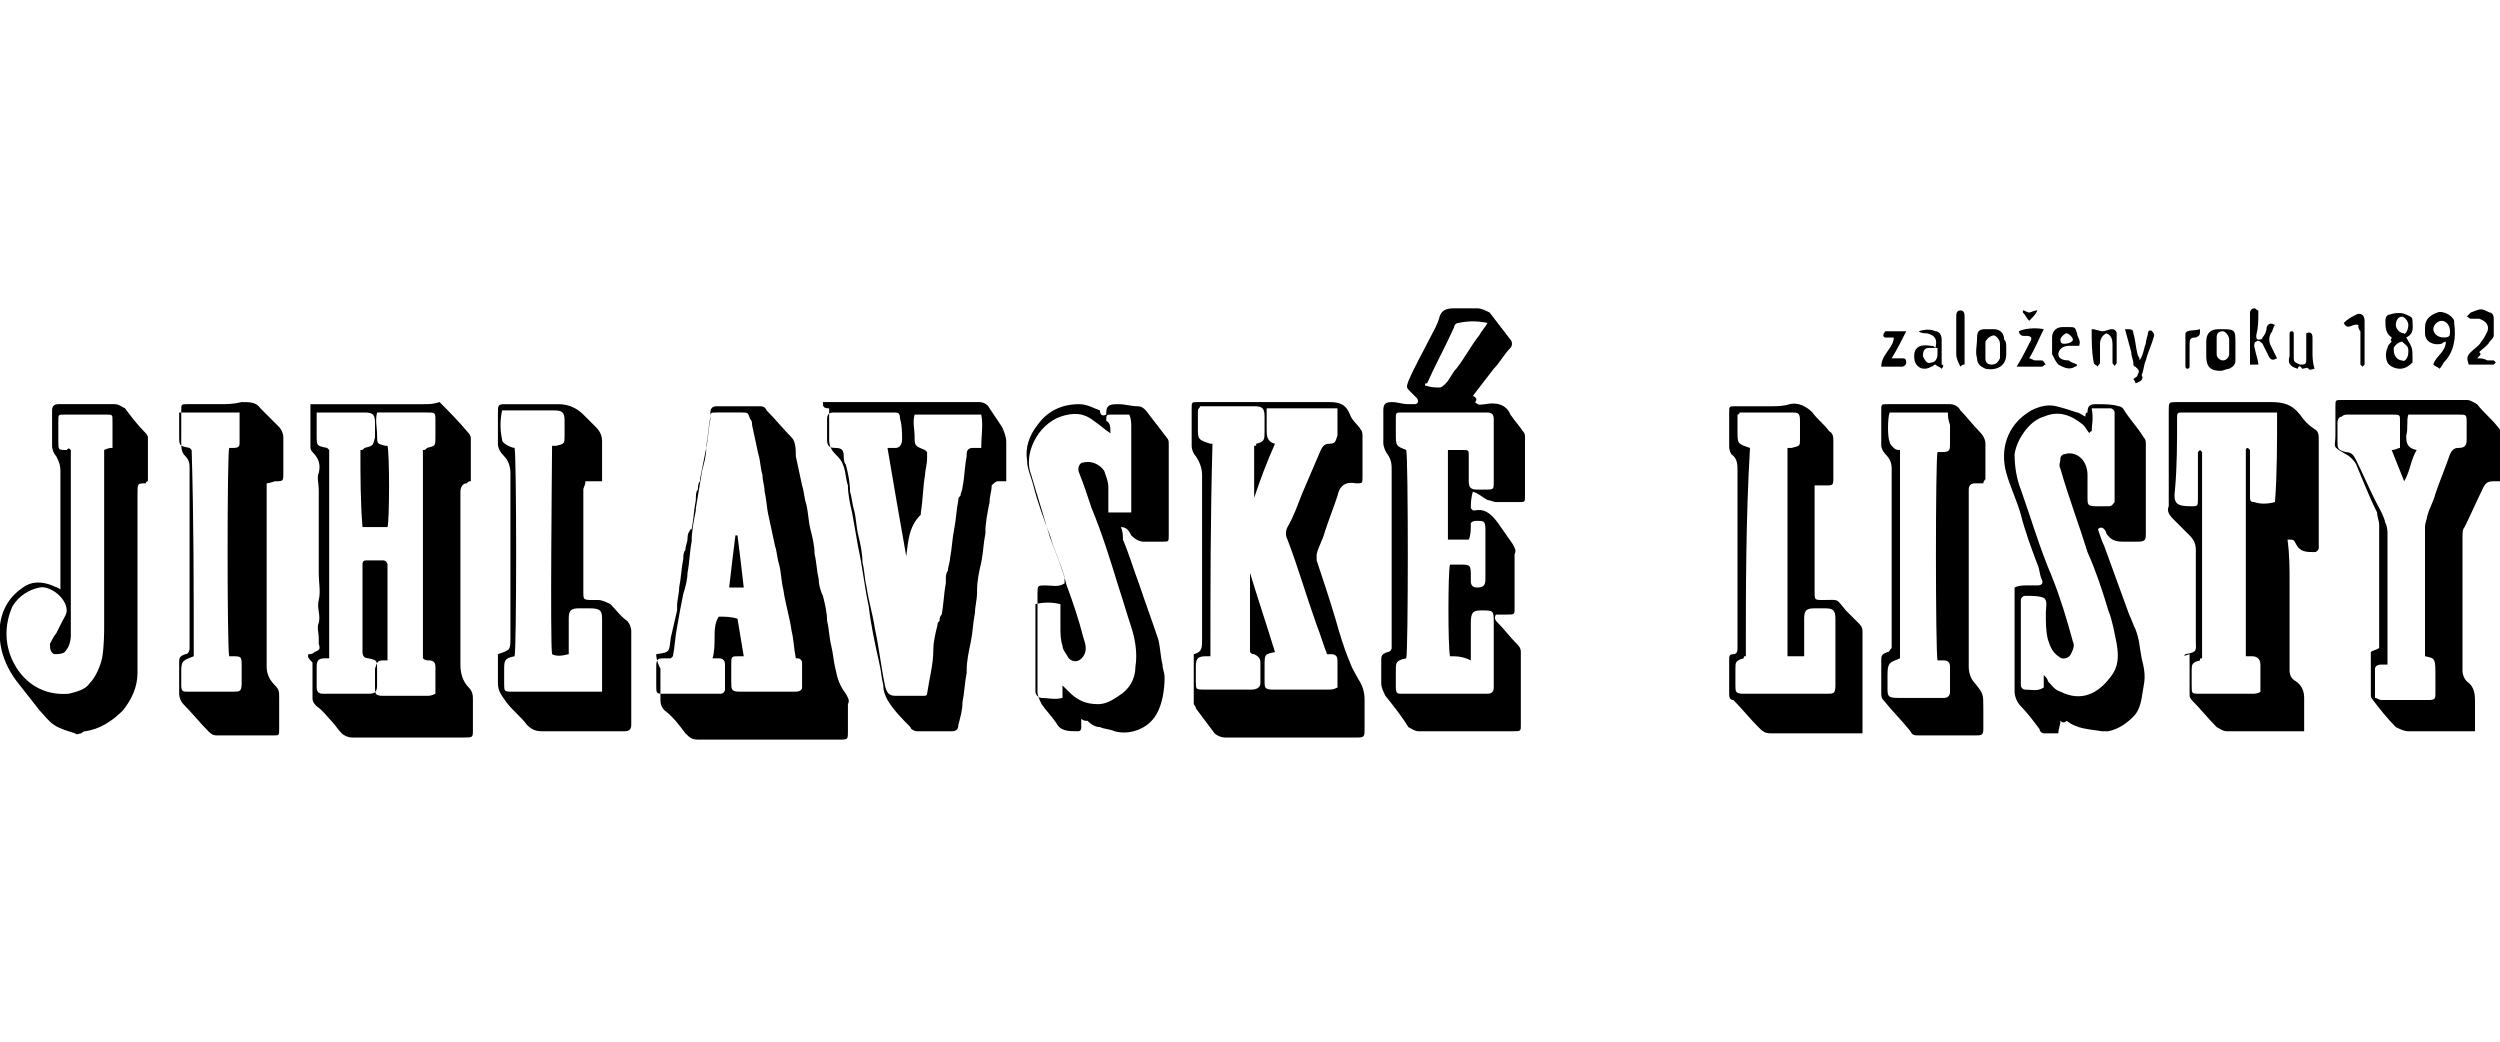
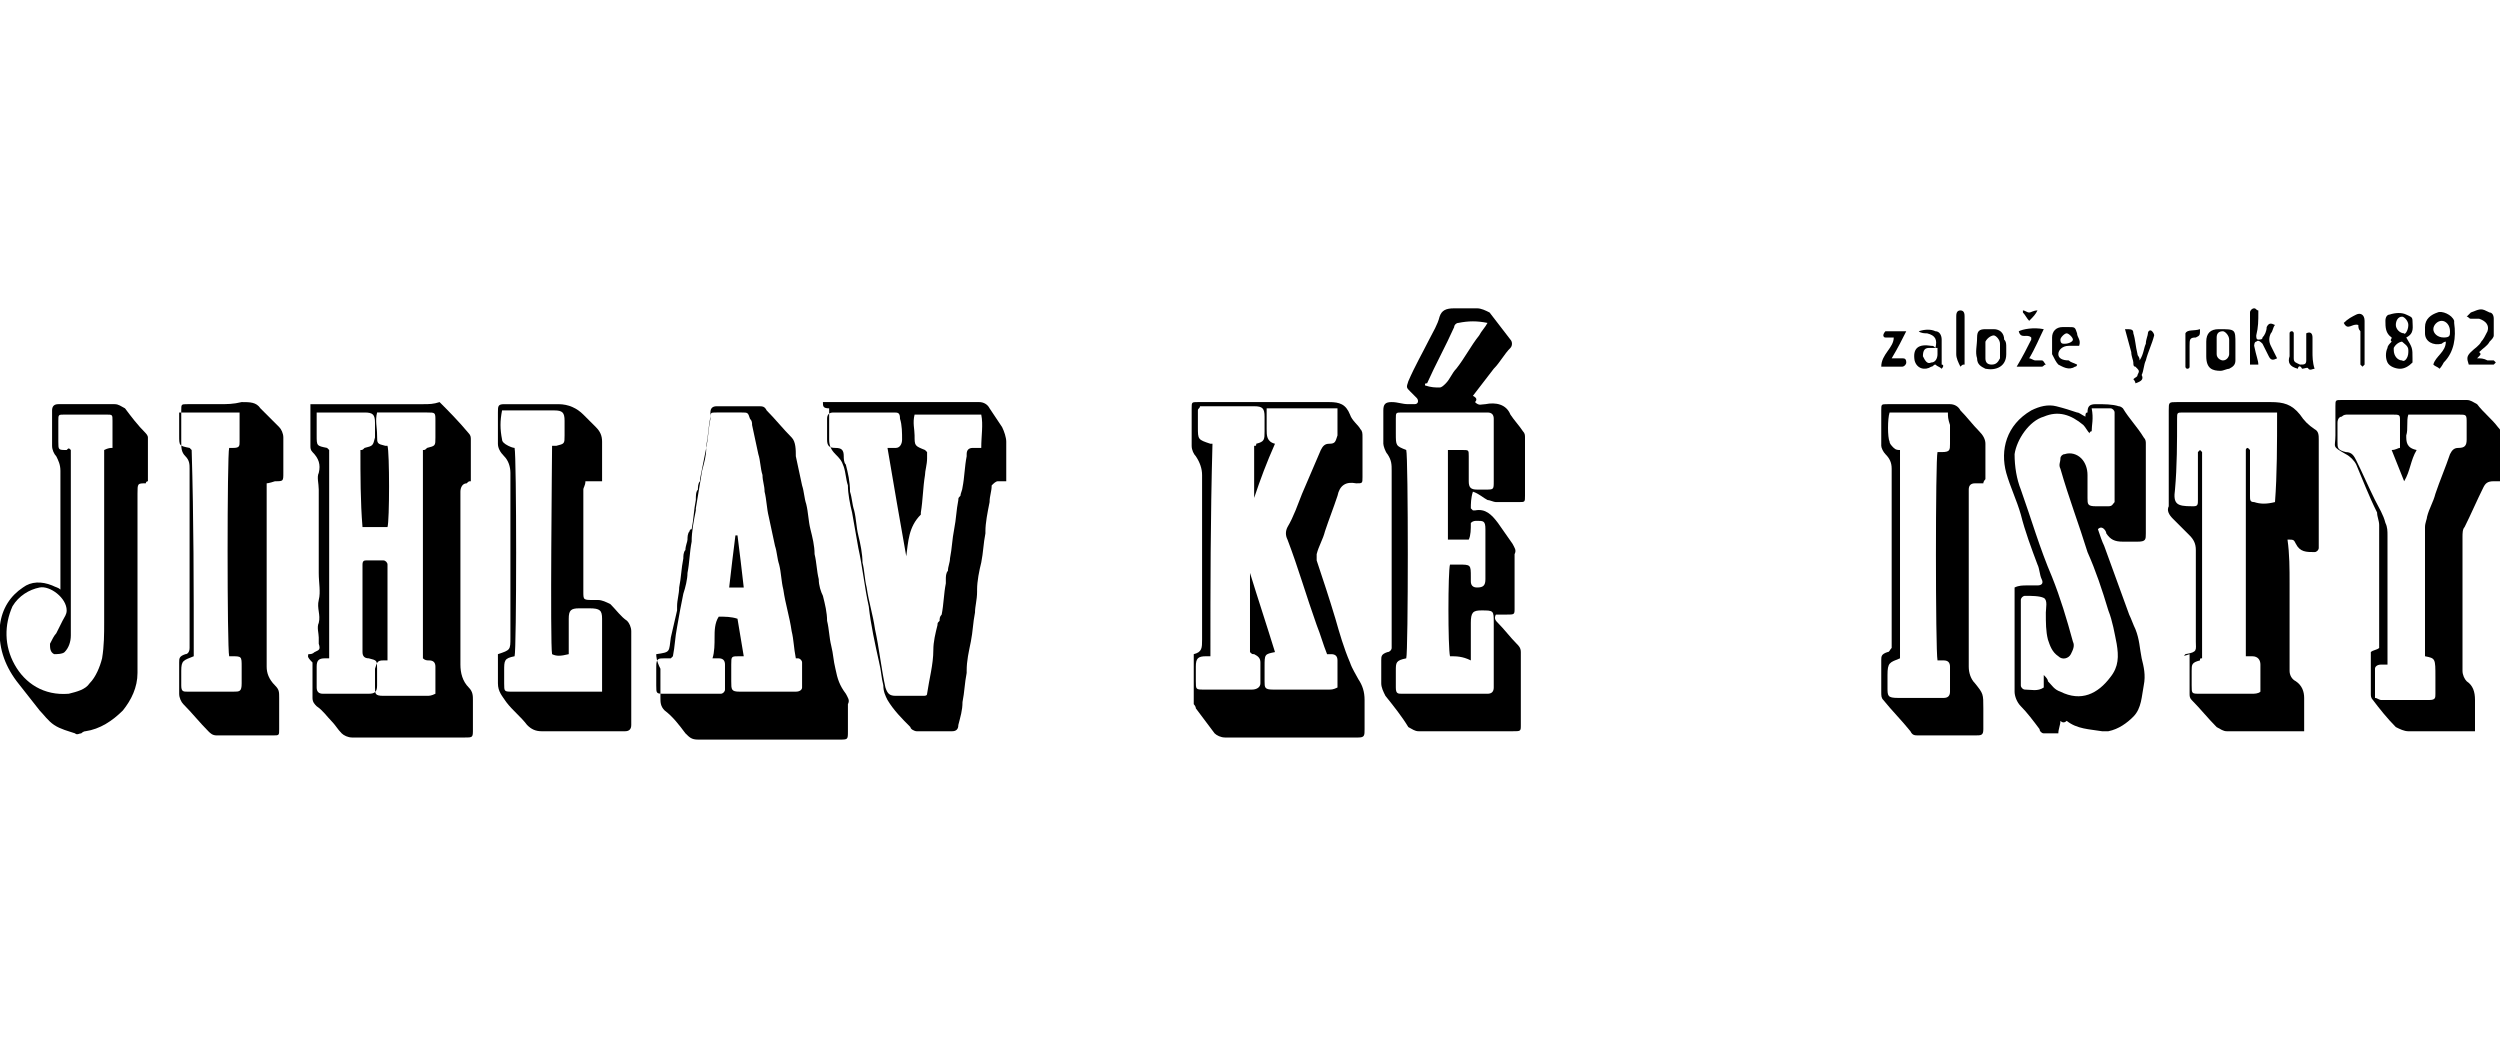
<svg xmlns="http://www.w3.org/2000/svg" version="1.2" baseProfile="tiny" id="Layer_1" x="0px" y="0px" viewBox="0 0 120 50" overflow="visible" xml:space="preserve">
  <g>
    <path d="M70.8,19.3c0.2,0.2,0.3,0.1,0.5,0.1c0.5-0.1,1,0,1.2,0.5c0.2,0.3,0.4,0.5,0.6,0.8c0.1,0.1,0.1,0.2,0.1,0.3   c0,0.9,0,1.8,0,2.8c0,0.3,0,0.3-0.3,0.3c-0.4,0-0.7,0-1.1,0c-0.1,0-0.3-0.1-0.4-0.1c-0.2-0.1-0.4-0.3-0.7-0.4   c-0.1,0.3-0.1,0.6-0.1,0.8c0,0,0.1,0.1,0.1,0.1c0,0,0.1,0,0.1,0c0.5-0.1,0.8,0.2,1.1,0.6c0.2,0.3,0.5,0.7,0.7,1   c0.1,0.2,0.2,0.3,0.1,0.5c0,0.9,0,1.7,0,2.6c0,0.3,0,0.3-0.4,0.3c-0.2,0-0.3,0-0.5,0c-0.1,0.2,0,0.3,0.1,0.4c0.3,0.3,0.6,0.7,0.9,1   c0.1,0.1,0.2,0.2,0.2,0.4c0,1.2,0,2.3,0,3.5c0,0.3,0,0.3-0.4,0.3c-1.1,0-2.3,0-3.4,0c-0.4,0-0.7,0-1.1,0c-0.2,0-0.3-0.1-0.5-0.2   c-0.3-0.5-0.7-1-1.1-1.5c-0.1-0.2-0.2-0.4-0.2-0.6c0-0.4,0-0.8,0-1.1c0-0.2,0-0.3,0.3-0.4c0.1,0,0.2-0.1,0.2-0.2c0-0.1,0-0.2,0-0.3   c0-2.7,0-5.4,0-8.2c0-0.3,0-0.5-0.2-0.8c-0.1-0.1-0.2-0.4-0.2-0.5c0-0.5,0-1.1,0-1.6c0-0.3,0.1-0.4,0.4-0.4c0.3,0,0.5,0.1,0.8,0.1   c0.1,0,0.2,0,0.3,0c0.2,0,0.2-0.2,0.1-0.3c-0.1-0.1-0.2-0.2-0.3-0.3c-0.2-0.2-0.2-0.2-0.1-0.5c0.3-0.7,0.7-1.4,1-2   c0.2-0.4,0.4-0.7,0.5-1.1c0.1-0.3,0.3-0.4,0.7-0.4c0.4,0,0.8,0,1.1,0c0.2,0,0.4,0.1,0.6,0.2c0.3,0.4,0.7,0.9,1,1.3   c0.1,0.1,0.1,0.3,0,0.4c-0.3,0.3-0.5,0.7-0.8,1c-0.3,0.4-0.7,0.9-1,1.3C70.9,19.1,70.9,19.2,70.8,19.3z M69.6,31.5   c-0.1-0.4-0.1-4.1,0-4.4c0.1,0,0.3,0,0.4,0c0.6,0,0.6,0,0.6,0.6c0,0.1,0,0.1,0,0.2c0,0.2,0.1,0.3,0.3,0.3c0.3,0,0.4-0.1,0.4-0.4   c0-0.8,0-1.6,0-2.4c0-0.4-0.1-0.4-0.4-0.4c-0.1,0-0.2,0-0.3,0.1c0,0.3,0,0.6-0.1,0.8c-0.3,0-0.6,0-1,0c0-1.4,0-2.8,0-4.3   c0.3,0,0.5,0,0.7,0c0.3,0,0.3,0,0.3,0.3c0,0.4,0,0.8,0,1.2c0,0.3,0.1,0.4,0.4,0.4c0.1,0,0.3,0,0.4,0c0.4,0,0.4,0,0.4-0.4   c0-0.9,0-1.8,0-2.8c0-0.1,0-0.1,0-0.2c0-0.2-0.1-0.3-0.3-0.3c-1.4,0-2.7,0-4.1,0c-0.3,0-0.3,0-0.3,0.3c0,0.2,0,0.4,0,0.7   c0,0.6,0,0.6,0.5,0.8c0.1,0.3,0.1,9.7,0,10c-0.5,0.1-0.5,0.2-0.5,0.6c0,0.3,0,0.5,0,0.8c0,0.3,0.1,0.3,0.3,0.3c0.1,0,0.1,0,0.2,0   c1.2,0,2.4,0,3.6,0c0.1,0,0.2,0,0.3,0c0.2,0,0.3-0.1,0.3-0.3c0-0.1,0-0.1,0-0.2c0-1,0-1.9,0-2.9c0-0.6,0-0.6-0.6-0.6   c-0.4,0-0.5,0.1-0.5,0.6c0,0.5,0,1,0,1.4c0,0.1,0,0.2,0,0.4C70.2,31.5,69.9,31.5,69.6,31.5z M68.4,18.5c0.3,0.1,0.5,0.1,0.7,0.1   c0.1,0,0.2-0.1,0.3-0.2c0.2-0.2,0.3-0.5,0.5-0.7c0.4-0.5,0.7-1.1,1.1-1.6c0.1-0.2,0.3-0.4,0.4-0.6c-0.5-0.1-0.9-0.1-1.4,0   c-0.1,0-0.2,0.1-0.2,0.2c-0.4,0.9-0.9,1.8-1.3,2.7C68.4,18.4,68.4,18.4,68.4,18.5z" />
    <path d="M14.8,31.4c0.1,0,0.2,0,0.3-0.1c0.2-0.1,0.3-0.1,0.2-0.4c0-0.1,0-0.2,0-0.3c0-0.2-0.1-0.5,0-0.7c0.1-0.4-0.1-0.7,0-1.1   c0.1-0.4,0-0.8,0-1.3c0-0.4,0-0.8,0-1.2c0-0.5,0-1,0-1.4c0-0.5,0-0.9,0-1.4c0-0.3-0.1-0.6,0-0.8c0.1-0.4,0-0.7-0.3-1   c-0.1-0.1-0.1-0.2-0.1-0.3c0-0.6,0-1.2,0-1.9c0,0,0-0.1,0-0.1c0.1,0,0.3,0,0.4,0c1.7,0,3.3,0,5,0c0.3,0,0.5,0,0.8-0.1   c0.4,0.4,0.9,0.9,1.4,1.5c0.1,0.1,0.1,0.2,0.1,0.3c0,0.6,0,1.2,0,1.8c0,0,0,0.1,0,0.2c-0.1,0-0.1,0-0.2,0.1c-0.2,0-0.3,0.2-0.3,0.4   c0,0.1,0,0.3,0,0.4c0,2.6,0,5.2,0,7.9c0,0.4,0.1,0.8,0.4,1.1c0.2,0.2,0.2,0.4,0.2,0.6c0,0.5,0,0.9,0,1.4c0,0.4,0,0.4-0.4,0.4   c-1.4,0-2.9,0-4.3,0c-0.4,0-0.8,0-1.1,0c-0.2,0-0.4-0.1-0.5-0.2c-0.2-0.2-0.3-0.4-0.5-0.6c-0.2-0.2-0.4-0.5-0.7-0.7   c-0.1-0.1-0.2-0.2-0.2-0.4c0-0.6,0-1.2,0-1.7C14.7,31.5,14.8,31.5,14.8,31.4z M17.3,21.6c0.1,0,0.1,0,0.2-0.1   c0.4-0.1,0.4-0.1,0.5-0.5c0-0.2,0-0.4,0-0.7c0-0.4-0.1-0.5-0.5-0.5c-0.7,0-1.3,0-2,0c-0.1,0-0.2,0-0.3,0c0,0.1,0,0.2,0,0.4   c0,0.2,0,0.5,0,0.7c0,0.5,0,0.5,0.5,0.6c0,0,0,0,0.1,0.1c0,0.1,0,0.2,0,0.3c0,3.1,0,6.2,0,9.3c0,0.1,0,0.3,0,0.4   c-0.1,0-0.1,0-0.2,0c-0.3,0-0.4,0.1-0.4,0.4c0,0.3,0,0.6,0,1c0,0.2,0.1,0.3,0.3,0.3c0.7,0,1.5,0,2.2,0c0.3,0,0.4-0.1,0.4-0.4   c0-0.3,0-0.5,0-0.8c0-0.4,0-0.4-0.4-0.5c-0.2,0-0.3-0.1-0.3-0.3c0,0,0-0.1,0-0.1c0-1.3,0-2.6,0-3.9c0-0.1,0-0.1,0-0.2   c0-0.2,0.1-0.2,0.2-0.2c0.3,0,0.6,0,0.8,0c0.1,0,0.2,0.1,0.2,0.2c0,0.1,0,0.1,0,0.2c0,1.4,0,2.7,0,4.1c0,0.1,0,0.2,0,0.3   c-0.1,0-0.1,0-0.2,0c-0.3,0-0.3,0.1-0.4,0.4c0,0.3,0,0.6,0,0.9c0,0.3,0,0.4,0.4,0.4c0.7,0,1.4,0,2.1,0c0.1,0,0.2,0,0.4-0.1   c0-0.5,0-0.9,0-1.3c0-0.2-0.1-0.3-0.3-0.3c-0.1,0-0.2,0-0.3-0.1c0-3.3,0-6.6,0-10c0.1,0,0.1,0,0.2-0.1c0.4-0.1,0.4-0.1,0.4-0.5   c0-0.3,0-0.5,0-0.8c0-0.4,0-0.4-0.4-0.4c-0.7,0-1.4,0-2.1,0c-0.1,0-0.2,0-0.3,0c-0.1,0.4,0,0.7,0,1.1c0,0.4,0,0.4,0.4,0.5   c0,0,0,0,0.1,0c0.1,0.3,0.1,3.6,0,3.9c-0.4,0-0.8,0-1.2,0C17.3,24.1,17.3,22.8,17.3,21.6z" />
    <path d="M57.3,31.4c0.4-0.1,0.4-0.3,0.4-0.7c0-2.6,0-5.3,0-7.9c0-0.3-0.1-0.6-0.3-0.9c-0.1-0.1-0.2-0.3-0.2-0.5c0-0.6,0-1.2,0-1.8   c0-0.3,0-0.3,0.3-0.3c2.1,0,4.2,0,6.3,0c0.5,0,0.8,0.1,1,0.6c0.1,0.3,0.4,0.5,0.5,0.7c0.1,0.1,0.1,0.2,0.1,0.4c0,0.6,0,1.3,0,1.9   c0,0.3,0,0.3-0.3,0.3c-0.5-0.1-0.8,0.1-0.9,0.6c-0.2,0.6-0.4,1.1-0.6,1.7c-0.1,0.4-0.3,0.7-0.4,1.1c0,0.1,0,0.2,0,0.3   c0.3,0.9,0.6,1.8,0.9,2.8c0.2,0.7,0.4,1.4,0.7,2.1c0.1,0.3,0.3,0.6,0.4,0.8c0.2,0.3,0.3,0.6,0.3,1c0,0.5,0,0.9,0,1.4   c0,0.3,0,0.4-0.3,0.4c-2.1,0-4.3,0-6.4,0c-0.2,0-0.4-0.1-0.5-0.2c-0.3-0.4-0.6-0.8-0.9-1.2c0-0.1-0.1-0.2-0.1-0.2   C57.3,32.8,57.3,32.1,57.3,31.4z M58.1,31.5c-0.1,0-0.1,0-0.2,0c-0.4,0-0.5,0.1-0.5,0.5c0,0.2,0,0.5,0,0.7c0,0.4,0,0.4,0.4,0.4   c0.4,0,0.9,0,1.3,0c0.3,0,0.7,0,1,0c0.2,0,0.4-0.1,0.4-0.3c0-0.3,0-0.7,0-1c0-0.2-0.1-0.3-0.3-0.4c-0.1,0-0.1,0-0.2-0.1   c0-1.3,0-2.5,0-3.8c0,0,0,0,0,0c0.4,1.3,0.8,2.5,1.2,3.8c-0.5,0.1-0.5,0.1-0.5,0.7c0,0.2,0,0.5,0,0.7c0,0.3,0,0.4,0.4,0.4   c0.9,0,1.8,0,2.7,0c0.1,0,0.2,0,0.4-0.1c0-0.5,0-0.9,0-1.3c0-0.2-0.1-0.3-0.3-0.3c-0.1,0-0.1,0-0.2,0c-0.2-0.5-0.3-0.9-0.5-1.4   c-0.5-1.4-0.9-2.8-1.4-4.1c-0.1-0.2-0.1-0.4,0-0.6c0.3-0.5,0.5-1.1,0.7-1.6c0.3-0.7,0.6-1.4,0.9-2.1c0.1-0.2,0.2-0.3,0.4-0.3   c0.3,0,0.3-0.1,0.4-0.4c0-0.2,0-0.4,0-0.6c0-0.2,0-0.4,0-0.7c-1.2,0-2.3,0-3.4,0c0,0.3,0,0.7,0,1c0,0.3,0,0.6,0.4,0.7   c-0.4,0.9-0.7,1.7-1,2.6c0,0,0,0,0,0c0-0.9,0-1.7,0-2.5c0.1,0,0.1,0,0.1-0.1c0.4-0.1,0.4-0.2,0.4-0.6c0-0.2,0-0.4,0-0.7   c0-0.4-0.1-0.5-0.5-0.5c-0.8,0-1.5,0-2.3,0c-0.1,0-0.2,0-0.3,0c0,0.1-0.1,0.1-0.1,0.2c0,0.3,0,0.5,0,0.8c0,0.6,0,0.6,0.6,0.8   c0,0,0,0,0.1,0C58.1,24.9,58.1,28.2,58.1,31.5z" />
    <path d="M104.9,31.4C104.9,31.4,104.9,31.4,104.9,31.4c0.6-0.1,0.5-0.2,0.5-0.6c0-1.5,0-2.9,0-4.4c0-0.3-0.1-0.5-0.3-0.7   c-0.3-0.3-0.5-0.5-0.8-0.8c-0.2-0.2-0.3-0.4-0.2-0.6c0-1.3,0-2.6,0-3.9c0-0.2,0-0.5,0-0.7c0-0.4,0-0.4,0.4-0.4c0.2,0,0.5,0,0.7,0   c1.2,0,2.3,0,3.5,0c0.1,0,0.2,0,0.3,0c0.6,0,1,0.1,1.4,0.6c0.2,0.3,0.4,0.5,0.7,0.7c0.2,0.1,0.2,0.3,0.2,0.5c0,1.7,0,3.3,0,5   c0,0.1,0,0.1,0,0.2c0,0.1-0.1,0.2-0.2,0.2c-0.4,0-0.7,0-0.9-0.4c-0.1-0.2-0.1-0.2-0.4-0.2c0.1,0.7,0.1,1.4,0.1,2.1   c0,0.7,0,1.4,0,2.1c0,0.7,0,1.4,0,2.1c0,0.2,0.1,0.4,0.3,0.5c0.3,0.2,0.4,0.5,0.4,0.8c0,0.4,0,0.8,0,1.2c0,0.1,0,0.2,0,0.4   c-0.1,0-0.2,0-0.3,0c-1.1,0-2.3,0-3.4,0c-0.2,0-0.3-0.1-0.5-0.2c-0.4-0.4-0.8-0.9-1.2-1.3c-0.1-0.1-0.1-0.2-0.1-0.3   c0-0.6,0-1.3,0-1.9C104.8,31.5,104.8,31.5,104.9,31.4z M109.3,19.8c-0.1,0-0.2,0-0.2,0c-1.4,0-2.8,0-4.3,0c-0.3,0-0.3,0-0.3,0.3   c0,1.1,0,2.3-0.1,3.4c-0.1,0.7,0.1,0.8,0.8,0.8c0,0,0.1,0,0.1,0c0.2,0,0.2-0.1,0.2-0.3c0-0.7,0-1.3,0-2c0-0.1,0-0.2,0-0.3   c0,0,0.1-0.1,0.1-0.1c0,0,0.1,0.1,0.1,0.1c0,0.1,0,0.3,0,0.4c0,3,0,6.1,0,9.1c0,0.1,0,0.3,0,0.4c-0.1,0-0.1,0-0.1,0.1   c-0.4,0.1-0.4,0.2-0.4,0.5c0,0.2,0,0.5,0,0.7c0,0.4,0,0.4,0.4,0.4c0.8,0,1.6,0,2.5,0c0.1,0,0.3,0,0.4-0.1c0-0.4,0-0.9,0-1.3   c0-0.2-0.1-0.4-0.4-0.4c-0.1,0-0.2,0-0.3,0c0-0.1,0-0.2,0-0.3c0-3.1,0-6.2,0-9.3c0-0.1,0-0.2,0-0.3c0-0.1,0.1-0.1,0.1-0.1   c0,0,0.1,0.1,0.1,0.1c0,0,0,0.1,0,0.1c0,0.7,0,1.4,0,2.1c0,0.2,0,0.3,0.2,0.3c0.3,0.1,0.6,0.1,1,0   C109.3,22.8,109.3,21.3,109.3,19.8z" />
    <path d="M31.5,31.4c0.7-0.1,0.6-0.1,0.7-0.8c0.1-0.4,0.2-0.9,0.3-1.3c0-0.1,0-0.1,0-0.2c0-0.3,0.1-0.6,0.1-0.9   c0.1-0.5,0.1-0.9,0.2-1.4c0-0.1,0-0.3,0.1-0.4c0-0.2,0.1-0.4,0.1-0.5c0-0.1,0-0.3,0.1-0.4c0,0,0-0.1,0.1-0.1   c0.1-0.5,0.1-0.9,0.2-1.4c0-0.2,0-0.4,0.1-0.5c0-0.1,0-0.3,0.1-0.4c0,0,0-0.1,0-0.1c0.1-0.5,0.2-1,0.3-1.5c0,0,0-0.1,0-0.1   c0.1-0.5,0.1-0.9,0.2-1.4c0-0.1,0-0.1,0-0.2c0-0.2,0.1-0.3,0.3-0.3c0.5,0,1,0,1.5,0c0.2,0,0.3,0,0.5,0c0.2,0,0.3,0,0.4,0.2   c0.4,0.4,0.8,0.9,1.2,1.3c0.2,0.2,0.2,0.6,0.2,0.9c0.1,0.5,0.2,0.9,0.3,1.4c0.1,0.3,0.1,0.6,0.2,0.9c0.1,0.4,0.1,0.8,0.2,1.2   c0.1,0.4,0.2,0.8,0.2,1.2c0.1,0.4,0.1,0.8,0.2,1.2c0,0.3,0.1,0.6,0.2,0.8c0.1,0.4,0.2,0.8,0.2,1.2c0.1,0.4,0.1,0.8,0.2,1.2   c0.1,0.4,0.1,0.7,0.2,1.1c0.1,0.5,0.2,0.8,0.5,1.2c0.1,0.2,0.2,0.3,0.1,0.5c0,0.4,0,0.9,0,1.3c0,0.4,0,0.4-0.4,0.4   c-0.7,0-1.5,0-2.2,0c-1.5,0-3,0-4.6,0c-0.3,0-0.4-0.1-0.6-0.3c-0.3-0.4-0.6-0.8-1-1.1c-0.2-0.2-0.2-0.4-0.2-0.6c0-0.5,0-1,0-1.4   C31.5,31.7,31.5,31.5,31.5,31.4z M38.2,31.6c-0.1-0.5-0.1-0.9-0.2-1.3c-0.1-0.7-0.3-1.3-0.4-2c-0.1-0.4-0.1-0.8-0.2-1.2   c-0.1-0.3-0.1-0.6-0.2-0.9c-0.1-0.5-0.2-0.9-0.3-1.4c-0.1-0.4-0.1-0.8-0.2-1.2c0-0.3-0.1-0.5-0.1-0.8c-0.1-0.3-0.1-0.7-0.2-1   c-0.1-0.5-0.2-0.9-0.3-1.4c0-0.1,0-0.2-0.1-0.3c-0.1-0.3-0.1-0.3-0.4-0.3c-0.4,0-0.8,0-1.2,0c-0.3,0-0.3,0-0.3,0.3   c-0.1,0.5-0.1,0.9-0.2,1.4c0,0.4-0.1,0.7-0.2,1.1c-0.1,0.6-0.2,1.2-0.3,1.8c0,0,0,0.1,0,0.1c-0.1,0.5-0.2,1-0.2,1.5   c-0.1,0.5-0.1,1-0.2,1.5c0,0.3-0.1,0.7-0.2,1c-0.1,0.5-0.2,1-0.3,1.6c-0.1,0.5-0.1,0.9-0.2,1.4c0,0,0,0-0.1,0.1c-0.1,0-0.2,0-0.3,0   c-0.3,0-0.4,0-0.4,0.4c0,0.3,0,0.6,0,0.9c0,0.4,0,0.4,0.4,0.4c0.8,0,1.7,0,2.5,0c0.1,0,0.1,0,0.2,0c0.1,0,0.2-0.1,0.2-0.2   c0-0.4,0-0.8,0-1.2c0-0.2-0.1-0.3-0.3-0.3c-0.1,0-0.2,0-0.3,0c0.1-0.3,0.1-0.7,0.1-1c0-0.3,0-0.7,0.2-1c0.3,0,0.6,0,0.9,0.1   c0.1,0.6,0.2,1.2,0.3,1.8c0,0-0.1,0-0.1,0c0,0-0.1,0-0.1,0c-0.4,0-0.4,0-0.4,0.4c0,0.3,0,0.6,0,0.8c0,0.4,0,0.5,0.4,0.5   c0.8,0,1.7,0,2.5,0c0.1,0,0.1,0,0.2,0c0.2,0,0.3-0.1,0.3-0.2c0-0.4,0-0.8,0-1.2c0-0.1-0.1-0.2-0.2-0.2   C38.5,31.6,38.3,31.6,38.2,31.6z" />
    <path d="M120,23.1c-0.1,0-0.2,0-0.3,0c-0.3,0-0.4,0.1-0.5,0.3c-0.3,0.6-0.6,1.3-0.9,1.9c-0.1,0.1-0.1,0.3-0.1,0.5   c0,2.1,0,4.3,0,6.4c0,0.2,0.1,0.4,0.2,0.5c0.3,0.2,0.4,0.5,0.4,0.9c0,0.4,0,0.7,0,1.1c0,0.1,0,0.2,0,0.4c-0.1,0-0.2,0-0.3,0   c-1,0-1.9,0-2.9,0c-0.2,0-0.4-0.1-0.6-0.2c-0.4-0.4-0.8-0.9-1.1-1.3c-0.1-0.1-0.1-0.2-0.1-0.3c0-0.6,0-1.3,0-2   c0.1-0.1,0.3-0.1,0.4-0.2c0-0.1,0-0.2,0-0.4c0-1.8,0-3.7,0-5.5c0-0.2-0.1-0.4-0.1-0.6c-0.4-0.8-0.7-1.6-1-2.3   c-0.1-0.2-0.3-0.4-0.5-0.5c-0.7-0.4-0.5-0.3-0.5-0.9c0-0.5,0-1,0-1.4c0-0.3,0-0.3,0.3-0.3c2,0,4,0,6,0c0.2,0,0.3,0.1,0.5,0.2   c0.3,0.4,0.7,0.7,1,1.1c0.2,0.2,0.3,0.5,0.3,0.9c0,0.4,0,0.9,0,1.3C120,22.9,120,23,120,23.1z M116.4,31.5c0-0.1,0-0.1,0-0.1   c0-2,0-4,0-6.1c0-0.2,0.1-0.4,0.1-0.5c0.1-0.4,0.3-0.7,0.4-1.1c0.2-0.6,0.5-1.3,0.7-1.9c0.1-0.2,0.2-0.3,0.4-0.3   c0.3,0,0.4-0.1,0.4-0.4c0-0.3,0-0.6,0-0.8c0-0.4,0-0.4-0.4-0.4c-0.7,0-1.4,0-2.1,0c-0.1,0-0.2,0-0.3,0c-0.1,0.3,0,0.7-0.1,1   c0,0.3,0,0.6,0.5,0.7c-0.3,0.5-0.3,1-0.6,1.5c-0.2-0.5-0.4-1-0.6-1.5c0.2,0,0.3-0.1,0.4-0.1c0-0.4,0-0.9,0-1.3c0-0.3,0-0.3-0.4-0.3   c-0.7,0-1.4,0-2.1,0c-0.1,0-0.2,0-0.3,0.1c-0.1,0-0.2,0.1-0.2,0.3c0,0.3,0,0.6,0,0.9c0,0.3,0,0.4,0.4,0.5c0.3,0,0.4,0.2,0.5,0.4   c0.3,0.6,0.6,1.3,0.9,1.9c0.2,0.4,0.4,0.7,0.5,1.1c0.1,0.2,0.1,0.4,0.1,0.6c0,1.9,0,3.8,0,5.8c0,0.1,0,0.2,0,0.4   c-0.1,0-0.2,0-0.3,0c-0.2,0-0.3,0.1-0.3,0.2c0,0.5,0,0.9,0,1.4c0.1,0,0.2,0.1,0.3,0.1c0.8,0,1.5,0,2.3,0c0.3,0,0.3-0.1,0.3-0.3   c0-0.3,0-0.5,0-0.8C116.9,31.6,116.9,31.6,116.4,31.5z" />
    <path d="M39.5,19.3c0.2,0,0.3,0,0.4,0c2.1,0,4.2,0,6.3,0c0.3,0,0.5,0,0.8,0c0.2,0,0.4,0.1,0.5,0.3c0.2,0.3,0.4,0.6,0.6,0.9   c0.1,0.2,0.2,0.5,0.2,0.7c0,0.6,0,1.2,0,1.9c-0.1,0-0.2,0-0.4,0c-0.1,0-0.2,0.1-0.3,0.2c0,0.3-0.1,0.5-0.1,0.8   c-0.1,0.5-0.2,1-0.2,1.4c0,0,0,0.1,0,0.1c-0.1,0.5-0.1,0.9-0.2,1.4c-0.1,0.4-0.2,0.9-0.2,1.3c0,0,0,0.1,0,0.1c0,0.4-0.1,0.7-0.1,1   c-0.1,0.5-0.1,0.9-0.2,1.4c-0.1,0.5-0.2,0.9-0.2,1.4c0,0,0,0,0,0.1c-0.1,0.5-0.1,0.9-0.2,1.4c0,0.4-0.1,0.7-0.2,1.1   c0,0.2-0.1,0.3-0.3,0.3c-0.6,0-1.2,0-1.7,0c-0.1,0-0.3-0.1-0.3-0.2c-0.4-0.4-0.8-0.8-1.1-1.3c-0.1-0.2-0.2-0.4-0.2-0.7   c-0.1-0.4-0.1-0.7-0.2-1.1c-0.2-0.9-0.4-1.8-0.5-2.7c-0.2-0.9-0.3-1.9-0.5-2.8c-0.1-0.6-0.2-1.1-0.3-1.7c-0.1-0.4-0.2-0.9-0.2-1.3   c-0.1-0.3-0.1-0.6-0.2-0.9c-0.1-0.3-0.2-0.4-0.4-0.6c-0.2-0.2-0.3-0.4-0.3-0.7c0-0.5,0-1,0-1.5C39.5,19.6,39.5,19.5,39.5,19.3z    M43.5,26.7C43.4,26.7,43.4,26.7,43.5,26.7c-0.3-1.7-0.6-3.4-0.9-5.2c0.1,0,0.1,0,0.2,0c0.1,0,0.1,0,0.2,0c0.2,0,0.3-0.2,0.3-0.4   c0-0.3,0-0.7-0.1-1c0-0.3-0.1-0.3-0.3-0.3c-1,0-2,0-2.9,0c-0.2,0-0.3,0.1-0.3,0.3c0,0.3,0,0.7,0,1c0,0.3,0.1,0.4,0.4,0.4   c0.3,0,0.4,0.1,0.4,0.4c0,0.1,0,0.3,0.1,0.4c0.1,0.4,0.2,0.8,0.2,1.3c0.1,0.3,0.1,0.6,0.2,0.9c0.1,0.4,0.1,0.8,0.2,1.2   c0.1,0.4,0.2,0.9,0.2,1.3c0.1,0.4,0.1,0.8,0.2,1.2c0.1,0.7,0.3,1.3,0.4,2c0.2,0.9,0.3,1.9,0.5,2.8c0.1,0.3,0.2,0.4,0.5,0.4   c0.4,0,0.8,0,1.3,0c0.1,0,0.2,0,0.2-0.1c0.1-0.7,0.3-1.4,0.3-2.1c0-0.4,0.1-0.8,0.2-1.2c0-0.1,0-0.1,0.1-0.2c0-0.1,0-0.2,0.1-0.3   c0.1-0.5,0.1-1,0.2-1.5c0-0.1,0-0.1,0-0.2c0-0.1,0-0.3,0.1-0.4c0-0.2,0.1-0.4,0.1-0.6c0.1-0.5,0.1-0.9,0.2-1.4   c0.1-0.5,0.1-0.9,0.2-1.4c0-0.1,0-0.1,0.1-0.2c0-0.1,0.1-0.3,0.1-0.4c0.1-0.5,0.1-1,0.2-1.5c0,0,0,0,0-0.1c0-0.2,0.1-0.3,0.3-0.3   c0.1,0,0.2,0,0.4,0c0-0.6,0.1-1.1,0-1.6c-1.1,0-2.2,0-3.2,0c-0.1,0.4,0,0.7,0,1c0,0.5,0,0.5,0.5,0.7c0,0,0,0,0.1,0.1   c0,0.1,0,0.2,0,0.3c0,0.3-0.1,0.6-0.1,0.8c-0.1,0.6-0.1,1.2-0.2,1.8c0,0,0,0,0,0.1C43.6,25.3,43.6,26,43.5,26.7z" />
    <path d="M98.9,34.6c0,0.2-0.1,0.4-0.1,0.6c-0.2,0-0.5,0-0.7,0c-0.1,0-0.2-0.1-0.2-0.2c-0.3-0.4-0.6-0.8-0.9-1.1   c-0.2-0.2-0.3-0.5-0.3-0.7c0-1.5,0-3.1,0-4.6c0-0.1,0-0.2,0-0.4c0.2-0.1,0.4-0.1,0.6-0.1c0.2,0,0.3,0,0.5,0c0.2,0,0.3-0.1,0.2-0.3   c-0.1-0.2-0.1-0.5-0.2-0.7c-0.3-0.8-0.6-1.6-0.8-2.4c-0.2-0.7-0.5-1.3-0.7-2c-0.3-1.1,0-2.3,1.2-3c0.4-0.2,0.8-0.3,1.2-0.2   c0.4,0.1,0.7,0.2,1,0.3c0.1,0,0.2,0.1,0.4,0.2c0-0.1,0-0.2,0.1-0.2c0-0.3,0.1-0.4,0.4-0.4c0.4,0,0.8,0,1.1,0.1   c0.1,0,0.2,0.1,0.2,0.1c0.3,0.5,0.7,0.9,1,1.4c0.1,0.1,0.1,0.2,0.1,0.3c0,1.4,0,2.9,0,4.3c0,0.3,0,0.4-0.4,0.4c-0.2,0-0.5,0-0.7,0   c-0.4,0-0.6-0.1-0.8-0.4c0-0.1-0.1-0.2-0.1-0.2c-0.1-0.1-0.2-0.1-0.3,0c0.1,0.3,0.2,0.6,0.3,0.8c0.4,1.1,0.8,2.2,1.2,3.3   c0.1,0.2,0.2,0.5,0.3,0.7c0.2,0.5,0.2,0.9,0.3,1.4c0.1,0.4,0.2,0.8,0.1,1.3c-0.1,0.5-0.1,1.1-0.5,1.5c-0.3,0.3-0.7,0.6-1.2,0.7   c-0.1,0-0.2,0-0.3,0c-0.6-0.1-1.2-0.1-1.7-0.5C99.1,34.7,99,34.7,98.9,34.6z M100.4,20.7c0,0-0.1,0-0.1,0.1   c-0.1-0.1-0.2-0.3-0.3-0.4c-0.6-0.5-1.2-0.7-1.9-0.4c-0.7,0.2-1.3,1.1-1.4,1.8c0,0.6,0.1,1.2,0.3,1.7c0.5,1.4,0.9,2.8,1.5,4.2   c0.4,1,0.7,2,1,3.1c0.1,0.2,0,0.4-0.1,0.6c-0.1,0.2-0.4,0.3-0.6,0.1c-0.3-0.2-0.4-0.5-0.5-0.8c-0.1-0.4-0.1-0.8-0.1-1.3   c0-0.2,0.1-0.6-0.1-0.7c-0.2-0.1-0.6-0.1-0.9-0.1c-0.1,0-0.2,0.1-0.2,0.2c0,0.1,0,0.2,0,0.3c0,1.2,0,2.4,0,3.6c0,0.1,0,0.1,0,0.2   c0,0.1,0.1,0.2,0.2,0.2c0.3,0,0.6,0.1,0.9-0.1c0-0.2,0-0.4,0-0.6c0.1,0.1,0.2,0.2,0.2,0.3c0.2,0.2,0.3,0.4,0.6,0.5   c1,0.5,1.8,0.1,2.4-0.7c0.4-0.5,0.4-1,0.3-1.6c-0.1-0.5-0.2-1.1-0.4-1.6c-0.3-1-0.6-1.9-1-2.8c-0.4-1.3-0.9-2.6-1.3-4   c-0.1-0.2,0-0.3,0-0.5c0-0.1,0.1-0.2,0.2-0.2c0.3-0.1,0.6,0,0.8,0.2c0.2,0.2,0.3,0.5,0.3,0.8c0,0.4,0,0.7,0,1.1   c0,0.3,0,0.4,0.4,0.4c0.2,0,0.4,0,0.6,0c0.2,0,0.2-0.1,0.3-0.2c0-0.1,0-0.1,0-0.2c0-1.3,0-2.5,0-3.8c0-0.1,0-0.2,0-0.3   c0-0.1-0.1-0.2-0.2-0.2c-0.3,0-0.6,0-0.9,0C100.5,20.1,100.4,20.4,100.4,20.7z" />
-     <path d="M89.4,35.2c-0.1,0-0.3,0-0.4,0c-1.3,0-2.7,0-4,0c-0.3,0-0.4-0.1-0.6-0.3c-0.4-0.4-0.8-0.9-1.2-1.3C83,33.6,83,33.4,83,33.3   c0-0.5,0-1.1,0-1.6c0-0.2,0-0.3,0.2-0.3c0.2,0,0.2-0.2,0.2-0.3c0-0.2,0-0.3,0-0.5c0-2.7,0-5.3,0-8c0-0.3,0-0.6-0.3-0.8   C83,21.6,83,21.5,83,21.4c0-0.5,0-1.1,0-1.6c0-0.3,0-0.3,0.3-0.3c0.6,0,1.2,0,1.7,0c0.3,0,0.6,0,0.9-0.1c0.4-0.1,0.8,0.1,1.1,0.4   c0.2,0.3,0.6,0.6,0.8,0.9c0.2,0.1,0.2,0.3,0.2,0.5c0,0.6,0,1.2,0,1.7c0,0.4,0,0.4-0.4,0.4c-0.1,0-0.3,0-0.4,0c0,0-0.1,0-0.1,0   c0,0.1,0,0.2,0,0.4c0,1.6,0,3.1,0,4.7c0,0.4,0,0.4,0.4,0.4c0.8,0,0.6-0.1,1.1,0.5c0.2,0.2,0.4,0.4,0.6,0.6c0.1,0.1,0.2,0.2,0.2,0.4   c0,1.5,0,3.1,0,4.6C89.4,35,89.4,35.1,89.4,35.2z M83.8,31.5c-0.1,0-0.1,0-0.1,0.1c-0.4,0.1-0.4,0.2-0.4,0.5c0,0.3,0,0.6,0,0.8   c0,0.3,0,0.4,0.4,0.4c1.3,0,2.7,0,4,0c0.3,0,0.4,0,0.4-0.4c0-0.7,0-1.3,0-2c0-0.4,0-0.8,0-1.2c0-0.4-0.1-0.5-0.5-0.5   c-0.2,0-0.3,0-0.5,0c-0.4,0-0.5,0.1-0.5,0.5c0,0.5,0,0.9,0,1.4c0,0.1,0,0.3,0,0.4c-0.3,0-0.5,0-0.8,0c0-3.3,0-6.7,0-10   c0.1,0,0.1,0,0.2,0c0.4-0.1,0.4-0.1,0.4-0.4c0-0.3,0-0.6,0-0.9c0-0.4-0.1-0.4-0.4-0.4c-0.7,0-1.4,0-2.2,0c-0.1,0-0.2,0-0.3,0   c0,0.1-0.1,0.1-0.1,0.1c0,0.3,0,0.5,0,0.8c0,0.6,0,0.6,0.6,0.8C83.8,24.9,83.8,28.2,83.8,31.5z" />
    <path d="M23.9,31.4c0.6-0.2,0.6-0.2,0.6-0.8c0-2.6,0-5.3,0-7.9c0-0.3-0.1-0.6-0.3-0.8c-0.2-0.2-0.3-0.4-0.3-0.6c0-0.5,0-1,0-1.5   c0-0.3,0-0.4,0.3-0.4c0.9,0,1.8,0,2.6,0c0.5,0,0.9,0.2,1.2,0.5c0.2,0.2,0.4,0.4,0.6,0.6c0.2,0.2,0.3,0.4,0.3,0.7c0,0.4,0,0.9,0,1.3   c0,0.2,0,0.4,0,0.6c-0.3,0-0.5,0-0.8,0c0,0.2-0.1,0.3-0.1,0.4c0,1.6,0,3.2,0,4.9c0,0.4,0,0.4,0.5,0.4c0.1,0,0.1,0,0.2,0   c0.2,0,0.4,0.1,0.6,0.2c0.3,0.3,0.5,0.6,0.8,0.8c0.1,0.1,0.2,0.3,0.2,0.5c0,1.3,0,2.5,0,3.8c0,0.2,0,0.5,0,0.7   c0,0.2-0.1,0.3-0.3,0.3c0,0-0.1,0-0.1,0c-1.3,0-2.6,0-3.9,0c-0.3,0-0.5-0.1-0.7-0.3c-0.3-0.4-0.7-0.7-1-1.1   c-0.2-0.3-0.4-0.5-0.4-0.9c0-0.4,0-0.8,0-1.2C23.9,31.7,23.9,31.6,23.9,31.4z M24.7,21.5c0.1,0.4,0.1,9.7,0,10   c-0.5,0.1-0.5,0.2-0.5,0.7c0,0.2,0,0.4,0,0.6c0,0.4,0,0.4,0.4,0.4c1.3,0,2.6,0,3.9,0c0.1,0,0.3,0,0.4,0c0-0.1,0-0.3,0-0.4   c0-0.5,0-0.9,0-1.4c0-0.6,0-1.1,0-1.7c0-0.4-0.1-0.5-0.6-0.5c-0.2,0-0.3,0-0.5,0c-0.4,0-0.5,0.1-0.5,0.5c0,0.5,0,1,0,1.4   c0,0.1,0,0.2,0,0.3c-0.4,0.1-0.6,0.1-0.8,0c-0.1-0.5,0-9.7,0-10c0.1,0,0.1,0,0.2,0c0.4-0.1,0.4-0.1,0.4-0.5c0-0.2,0-0.4,0-0.7   c0-0.4-0.1-0.5-0.5-0.5c-0.7,0-1.4,0-2.1,0c-0.1,0-0.2,0-0.4,0c-0.1,0.5-0.1,0.9,0,1.4c0,0.1,0.1,0.2,0.3,0.3   C24.6,21.5,24.7,21.5,24.7,21.5z" />
-     <path d="M53.1,19.9c0-0.2,0-0.3,0.1-0.4c0.1-0.1,0.3-0.1,0.5-0.1c0.3,0,0.6,0.1,0.9,0.1c0.2,0,0.3,0.1,0.4,0.2   c0.3,0.4,0.7,0.9,1,1.3c0.1,0.1,0.1,0.2,0.1,0.3c0,1.5,0,2.9,0,4.4c0,0.3,0,0.3-0.3,0.3c-0.3,0-0.6,0-0.9,0c-0.2,0-0.4-0.1-0.6-0.3   c-0.1-0.2-0.2-0.4-0.5-0.4c0.1,0.2,0.1,0.4,0.1,0.6c0.3,0.7,0.5,1.4,0.8,2.2c0.3,0.9,0.6,1.7,0.9,2.6c0.1,0.4,0.1,0.8,0.2,1.2   c0,0.2,0.1,0.4,0.1,0.6c0,0.6-0.1,1.3-0.4,1.8c-0.4,0.7-1.3,1-2,0.8c-0.2-0.1-0.5-0.1-0.7-0.2c-0.2,0-0.4-0.1-0.6-0.3   c-0.1,0-0.2,0-0.3-0.1c0,0.1,0,0.3,0,0.4c0,0.2-0.1,0.2-0.2,0.2c-0.4,0-0.8,0-1-0.4c-0.2-0.3-0.5-0.6-0.7-0.9   c-0.1-0.2-0.2-0.4-0.2-0.6c0-0.1,0-0.2,0-0.4c0-1.4,0-2.9,0-4.3c0-0.4,0-0.4,0.4-0.4c0.3,0,0.6,0.1,0.9-0.1c0-0.1,0-0.2,0-0.3   c-0.2-0.7-0.5-1.3-0.7-2c-0.3-0.8-0.6-1.6-0.8-2.4c-0.1-0.4-0.3-0.8-0.3-1.2c-0.1-0.6,0.1-1.2,0.5-1.7c0.5-0.7,1.2-1,2-1   c0.4,0,0.7,0.2,1,0.3C52.8,19.9,52.9,20,53.1,19.9z M53.3,20.8c-0.3-0.2-0.5-0.4-0.8-0.6c-0.5-0.4-1-0.4-1.6-0.2   c-1.1,0.4-1.8,1.8-1.4,2.8c0.1,0.3,0.2,0.7,0.3,1c0.2,0.7,0.4,1.3,0.6,2c0.3,0.8,0.6,1.5,0.8,2.3c0.3,0.8,0.6,1.7,0.8,2.5   c0.1,0.3,0.2,0.6,0,0.9c-0.2,0.3-0.5,0.3-0.7,0.1c-0.1-0.2-0.3-0.4-0.3-0.6c-0.1-0.3-0.1-0.6-0.1-0.9c0-0.4,0-0.7,0-1.1   c-0.4-0.1-0.8-0.1-1.2,0c0,0.2,0,0.3,0,0.4c0,1.1,0,2.3,0,3.4c0,0.1,0,0.2,0,0.4c0,0.1,0.1,0.3,0.3,0.3c0.3,0,0.6,0.1,1,0   c0-0.2,0-0.4,0-0.6c0.1,0.1,0.2,0.2,0.3,0.3c0.4,0.4,0.8,0.6,1.4,0.6c0.4,0,0.7-0.2,1-0.4c0.5-0.3,0.8-0.8,0.8-1.4   c0.1-0.6,0-1.3-0.2-1.9c-0.2-0.6-0.4-1.3-0.6-1.9c-0.4-1.3-0.8-2.6-1.3-3.8c-0.2-0.6-0.4-1.2-0.6-1.7c-0.1-0.2,0-0.5,0.2-0.5   c0.4-0.1,0.8,0.1,1,0.4c0.1,0.3,0.2,0.5,0.2,0.8c0,0.3,0,0.6,0,0.8c0,0.1,0,0.3,0,0.4c0.4,0,0.7,0,1.1,0c0-0.1,0-0.3,0-0.4   c0-1.2,0-2.5,0-3.7c0-0.2,0-0.4-0.1-0.6c-0.3,0-0.5,0-0.8,0c-0.3,0-0.3,0-0.3,0.3C53.3,20.3,53.3,20.5,53.3,20.8z" />
    <path d="M2.9,28.3c0-0.2,0-0.3,0-0.4c0-1.8,0-3.6,0-5.3c0-0.3-0.1-0.5-0.2-0.7c-0.1-0.1-0.2-0.3-0.2-0.5c0-0.6,0-1.1,0-1.7   c0-0.2,0.1-0.3,0.3-0.3c0.3,0,0.6,0,0.9,0c0.6,0,1.2,0,1.8,0c0.2,0,0.3,0.1,0.5,0.2C6.3,20,6.6,20.4,7,20.8C7,20.8,7.1,20.9,7.1,21   c0,0.7,0,1.4,0,2.1C7,23.1,7,23.2,7,23.2c-0.4,0-0.4,0-0.4,0.5c0,2.6,0,5.3,0,7.9c0,0.2,0,0.5,0,0.7c0,0.7-0.3,1.3-0.7,1.8   c-0.5,0.5-1.1,0.9-1.8,1c-0.1,0-0.2,0.1-0.2,0.1c-0.1,0-0.2,0.1-0.3,0c-0.3-0.1-0.7-0.2-1-0.4c-0.3-0.2-0.5-0.5-0.7-0.7   c-0.4-0.5-0.7-0.9-1.1-1.4C0.2,31.9-0.1,31,0,30c0.1-0.8,0.5-1.4,1.1-1.8c0.4-0.3,0.9-0.3,1.4-0.1C2.7,28.2,2.8,28.2,2.9,28.3z    M3.4,21.6c0,0.1,0,0.3,0,0.4c0,2.5,0,4.9,0,7.4c0,0.4,0,0.8,0,1.1c0,0.3-0.1,0.6-0.3,0.8c-0.1,0.1-0.4,0.1-0.5,0.1   c-0.2-0.1-0.2-0.3-0.2-0.5c0.1-0.2,0.2-0.4,0.3-0.5C2.8,30.2,2.9,30,3,29.8c0.1-0.2,0.2-0.3,0.2-0.5c0-0.6-0.8-1.2-1.3-1.1   c-0.5,0.1-1,0.4-1.3,0.9c-0.4,0.9-0.4,1.9,0.1,2.8c0.5,0.9,1.4,1.5,2.6,1.4c0.4-0.1,0.8-0.2,1-0.5c0.3-0.3,0.5-0.8,0.6-1.2   C5,31,5,30.4,5,29.9c0-2.6,0-5.3,0-7.9c0-0.1,0-0.3,0-0.4c0.2-0.1,0.3-0.1,0.4-0.1c0-0.4,0-0.9,0-1.3c0-0.3,0-0.3-0.3-0.3   c-0.7,0-1.3,0-2,0c-0.3,0-0.3,0-0.3,0.3c0,0.3,0,0.7,0,1c0,0.4,0,0.4,0.4,0.4C3.3,21.5,3.3,21.5,3.4,21.6z" />
    <path d="M95.2,23.2c-0.1,0-0.3,0-0.4,0c-0.2,0-0.3,0.1-0.3,0.3c0,0.1,0,0.2,0,0.3c0,2.7,0,5.5,0,8.2c0,0.3,0.1,0.6,0.3,0.8   c0.4,0.5,0.4,0.5,0.4,1.2c0,0.3,0,0.6,0,1c0,0.3-0.1,0.3-0.4,0.3c-0.5,0-0.9,0-1.4,0c-0.4,0-0.9,0-1.3,0c-0.2,0-0.3,0-0.4-0.2   c-0.4-0.5-0.9-1-1.3-1.5c-0.1-0.1-0.1-0.2-0.1-0.4c0-0.5,0-1,0-1.5c0-0.2,0-0.3,0.3-0.4c0.1,0,0.1-0.1,0.2-0.2c0-0.1,0-0.1,0-0.2   c0-2.8,0-5.6,0-8.4c0-0.3-0.1-0.5-0.3-0.7c-0.1-0.1-0.2-0.3-0.2-0.4c0-0.6,0-1.1,0-1.7c0-0.3,0-0.3,0.3-0.3c1,0,2,0,3,0   c0.2,0,0.4,0.1,0.5,0.3c0.3,0.3,0.6,0.7,0.9,1c0.2,0.2,0.3,0.4,0.3,0.6c0,0.6,0,1.1,0,1.7C95.3,23,95.2,23.1,95.2,23.2z M93.5,19.8   c-1,0-1.9,0-2.8,0c-0.1,0.3-0.1,1.2,0,1.4c0,0.1,0.1,0.2,0.2,0.3c0.1,0.1,0.2,0.1,0.3,0.1c0,3.3,0,6.6,0,10   c-0.5,0.2-0.6,0.2-0.6,0.8c0,0.2,0,0.4,0,0.6c0,0.4,0,0.5,0.5,0.5c0.6,0,1.2,0,1.8,0c0.1,0,0.3,0,0.4,0c0.2,0,0.3-0.1,0.3-0.3   c0-0.4,0-0.8,0-1.2c0-0.2-0.1-0.3-0.3-0.3c-0.1,0-0.2,0-0.3,0c-0.1-0.5-0.1-9.7,0-10c0.1,0,0.1,0,0.2,0c0.4,0,0.4-0.1,0.4-0.4   c0-0.3,0-0.6,0-0.9C93.5,20.1,93.5,20,93.5,19.8z" />
    <path d="M12.8,23.2c0,0.1,0,0.3,0,0.4c0,2.8,0,5.6,0,8.4c0,0.3,0.1,0.6,0.4,0.9c0.2,0.2,0.2,0.3,0.2,0.6c0,0.5,0,1,0,1.5   c0,0.3,0,0.3-0.3,0.3c-0.9,0-1.8,0-2.7,0c-0.2,0-0.3-0.1-0.4-0.2c-0.4-0.4-0.8-0.9-1.2-1.3c-0.1-0.1-0.2-0.3-0.2-0.5   c0-0.5,0-1,0-1.5c0-0.2,0-0.3,0.3-0.4c0.1,0,0.2-0.1,0.2-0.3c0-0.2,0-0.3,0-0.5c0-2.7,0-5.4,0-8.1c0-0.2,0-0.4-0.2-0.6   c-0.2-0.2-0.2-0.4-0.2-0.7c0-0.5,0-1,0-1.5c0-0.3,0-0.3,0.3-0.3c0.5,0,1,0,1.5,0c0.4,0,0.7,0,1.1-0.1c0.4,0,0.7,0,0.9,0.3   c0.3,0.3,0.6,0.6,0.9,0.9c0.1,0.1,0.2,0.3,0.2,0.5c0,0.6,0,1.1,0,1.7c0,0.4,0,0.4-0.4,0.4C12.9,23.2,12.8,23.2,12.8,23.2z    M9.3,31.5c-0.5,0.2-0.6,0.2-0.6,0.7c0,0.2,0,0.5,0,0.7c0,0.3,0.1,0.3,0.3,0.3c0.2,0,0.5,0,0.7,0c0.5,0,1,0,1.5,0   c0.3,0,0.4,0,0.4-0.4c0-0.3,0-0.5,0-0.8c0-0.5,0-0.5-0.5-0.5c0,0-0.1,0-0.1,0c-0.1-0.4-0.1-9.7,0-10c0.1,0,0.2,0,0.2,0   c0.3,0,0.3-0.1,0.3-0.3c0-0.2,0-0.5,0-0.7c0-0.2,0-0.4,0-0.7c-1,0-1.9,0-2.9,0c0,0.1,0,0.3,0,0.4c0,0.2,0,0.5,0,0.7   c0,0.5,0,0.5,0.5,0.6c0,0,0,0,0.1,0.1C9.3,24.9,9.3,28.2,9.3,31.5z" />
    <path d="M114.8,16.2c-0.3-0.2-0.3-0.5-0.3-0.8c0-0.2,0.1-0.3,0.2-0.3c0.3-0.1,0.6-0.1,0.8,0c0.2,0.1,0.3,0.1,0.3,0.3   c0,0.3,0.1,0.6-0.3,0.8c0.3,0.5,0.3,0.5,0.3,1c0,0.1,0,0.2,0,0.2c-0.2,0.2-0.4,0.3-0.6,0.3c-0.2,0-0.5-0.1-0.6-0.3   c-0.1-0.2-0.1-0.5,0-0.7c0-0.1,0.1-0.2,0.2-0.3C114.7,16.3,114.8,16.3,114.8,16.2z M115.6,16.9c0,0,0-0.1,0-0.1   c0-0.2-0.2-0.3-0.3-0.4c-0.1,0-0.3,0.1-0.4,0.3c0,0,0,0.1,0,0.1c0,0.3,0.2,0.5,0.4,0.5C115.4,17.4,115.6,17.2,115.6,16.9z    M115.6,15.6c0-0.2-0.2-0.4-0.3-0.4c-0.2,0-0.3,0.2-0.3,0.4c0,0.2,0.2,0.4,0.4,0.4C115.4,16.1,115.6,15.9,115.6,15.6z" />
    <path d="M117.1,17.7c-0.1-0.1-0.2-0.1-0.3-0.2c0.1-0.4,0.6-0.6,0.6-1.1c-0.1,0-0.2,0.1-0.2,0.1c-0.4,0.1-0.8-0.1-0.8-0.5   c0-0.1,0-0.2,0-0.3c0-0.4,0.3-0.6,0.6-0.7c0.2-0.1,0.7,0.1,0.8,0.4c0,0,0,0.1,0,0.1c0.1,0.7,0,1.4-0.5,1.9   C117.3,17.4,117.2,17.6,117.1,17.7z M117.6,15.9c0-0.3-0.2-0.5-0.4-0.5c-0.2,0-0.4,0.2-0.4,0.4c0,0.2,0.2,0.4,0.5,0.4   C117.6,16.2,117.6,16.1,117.6,15.9z" />
    <path d="M118.9,17.2c0.2,0,0.3,0,0.5,0.1c0.1,0,0.2,0,0.3,0c0,0,0.1,0.1,0.1,0.1c0,0-0.1,0.1-0.1,0.1c0,0,0,0-0.1,0   c-0.4,0-0.7,0-1.1,0c-0.1-0.3-0.1-0.4,0.1-0.6c0.2-0.2,0.4-0.3,0.5-0.5c0.1-0.1,0.2-0.3,0.3-0.5c0.1-0.3-0.1-0.5-0.4-0.6   c-0.1,0-0.3,0-0.4,0c-0.1,0-0.1-0.1-0.2-0.1c0.1-0.1,0.1-0.1,0.2-0.2c0.5-0.2,0.5-0.2,0.9,0c0.1,0,0.2,0.1,0.2,0.3   c0,0.3,0,0.5,0,0.8c0,0.1-0.1,0.2-0.2,0.3c-0.1,0.2-0.3,0.3-0.5,0.5C119.1,17,119.1,17,118.9,17.2z" />
    <path d="M108.4,17.5c-0.2,0-0.3,0-0.4,0c0-0.3,0-0.5,0-0.8c0-0.5,0-0.9,0-1.4c0-0.1,0-0.2,0-0.3c0-0.1,0.1-0.2,0.2-0.2   c0.1,0,0.1,0.1,0.2,0.1c0,0,0,0.1,0,0.1c0,0.4,0,0.7-0.1,1.1c0,0.1,0,0.2,0.1,0.2c0.1,0,0.2,0,0.2-0.1c0.1-0.1,0.2-0.3,0.2-0.5   c0.1-0.2,0.2-0.2,0.4-0.1c-0.1,0.1-0.1,0.3-0.2,0.4c-0.1,0.2-0.1,0.4,0,0.6c0.1,0.2,0.2,0.4,0.3,0.6c-0.2,0.1-0.3,0.1-0.4-0.1   c-0.1-0.2-0.2-0.4-0.3-0.6c-0.1-0.1-0.2-0.2-0.3-0.1c-0.1,0-0.1,0.2-0.1,0.2C108.3,17.1,108.4,17.3,108.4,17.5z" />
    <path d="M107.3,16.7c0,0.2,0,0.4,0,0.6c0,0.2-0.1,0.3-0.3,0.4c-0.1,0-0.3,0.1-0.4,0.1c-0.4,0-0.7-0.1-0.7-0.7c0-0.2,0-0.4,0-0.7   c0-0.4,0.2-0.6,0.6-0.6c0.8,0,0.8,0,0.8,0.7C107.3,16.6,107.3,16.6,107.3,16.7C107.3,16.7,107.3,16.7,107.3,16.7z M107,16.7   C107,16.7,107,16.7,107,16.7c0-0.1,0-0.2,0-0.4c0-0.2-0.2-0.4-0.3-0.4c-0.2,0-0.3,0.1-0.3,0.3c0,0.3,0,0.6,0,0.8   c0,0.2,0.2,0.3,0.3,0.3c0.2,0,0.3-0.2,0.3-0.3C107,16.9,107,16.8,107,16.7z" />
    <path d="M96.3,16.7c0,0.1,0,0.2,0,0.3c0,0.6-0.5,0.8-1,0.7c-0.2-0.1-0.4-0.2-0.4-0.5c-0.1-0.3,0-0.6,0-1c0-0.3,0.1-0.4,0.4-0.4   c0.1,0,0.3,0,0.4,0c0.3,0,0.5,0.2,0.5,0.5C96.3,16.4,96.3,16.5,96.3,16.7C96.3,16.7,96.3,16.7,96.3,16.7z M95.3,16.8   C95.3,16.8,95.3,16.8,95.3,16.8c0,0.1,0,0.2,0,0.4c0,0.2,0.1,0.3,0.3,0.3c0.2,0,0.3-0.1,0.4-0.3c0-0.2,0-0.5,0-0.7   c0-0.2-0.2-0.4-0.3-0.4c-0.1,0-0.3,0.1-0.4,0.3C95.3,16.4,95.3,16.6,95.3,16.8z" />
    <path d="M93.2,17.7c-0.1-0.1-0.2-0.1-0.3-0.2c-0.1,0-0.1,0.1-0.2,0.1c-0.3,0.2-0.7,0.1-0.8-0.3c-0.1-0.6,0.2-0.8,0.8-0.7   c0.1,0,0.1,0,0.2,0.1c0.1-0.4,0-0.6-0.4-0.7c-0.1,0-0.3,0-0.4-0.1c0.3-0.1,0.6-0.1,0.8,0c0.2,0,0.3,0.2,0.3,0.4c0,0.4,0,0.8,0,1.2   C93.3,17.5,93.3,17.6,93.2,17.7z M93,16.7c-0.1,0-0.3,0-0.4,0c-0.2,0-0.3,0.1-0.3,0.4c0.1,0.2,0.2,0.4,0.4,0.3   c0.2,0,0.3-0.2,0.3-0.4C93,16.9,93,16.8,93,16.7z" />
    <path d="M102.5,18.4c0-0.1-0.1-0.2-0.1-0.2c0.1-0.1,0.2-0.1,0.2-0.2c0.1-0.2,0.1-0.2-0.1-0.4c-0.1,0-0.1-0.1-0.1-0.2   c0-0.1-0.1-0.3-0.1-0.5c-0.1-0.4-0.2-0.7-0.3-1.1c0.3,0,0.4,0,0.4,0.2c0.1,0.3,0.1,0.6,0.2,1c0,0.1,0.1,0.1,0.1,0.3   c0.2-0.3,0.2-0.6,0.3-0.8c0-0.2,0.1-0.4,0.1-0.5c0-0.1,0.1-0.2,0.2-0.1c0,0,0.1,0.1,0.1,0.2c-0.1,0.4-0.3,0.8-0.4,1.2   c-0.1,0.2-0.1,0.5-0.2,0.7C102.9,18.2,102.8,18.3,102.5,18.4z" />
    <path d="M99.7,17.5c0,0,0,0.1-0.1,0.1c-0.3,0.2-0.6,0-0.8-0.1c-0.1-0.1-0.2-0.3-0.3-0.5c0-0.2,0-0.5,0-0.8c0-0.3,0.2-0.5,0.5-0.5   c0.1,0,0.2,0,0.3,0c0.3,0,0.3,0,0.4,0.3c0,0.2,0.2,0.3,0.1,0.6c-0.1,0-0.1,0-0.2,0c-0.1,0-0.2,0-0.3,0c-0.3,0-0.5,0.2-0.5,0.4   c0,0.2,0.2,0.3,0.5,0.3C99.4,17.4,99.5,17.4,99.7,17.5C99.6,17.4,99.6,17.4,99.7,17.5z M99.1,16.5c0.2,0,0.4-0.1,0.4-0.2   c0-0.1-0.2-0.3-0.3-0.3c-0.1,0-0.3,0.2-0.3,0.3C98.9,16.5,99,16.5,99.1,16.5z" />
-     <path d="M100.4,15.8c0.2,0,0.4,0.1,0.5,0.1c0.2,0,0.3-0.1,0.5-0.1c0.1,0,0.2,0.1,0.2,0.2c0,0.5,0,0.9,0,1.4c0,0.1-0.1,0.1-0.1,0.2   c0-0.1-0.1-0.1-0.1-0.2c0-0.3,0-0.5,0-0.8c0-0.2,0-0.5-0.3-0.6c-0.2,0.1-0.3,0.3-0.3,0.5c0,0.2,0,0.5,0,0.7c0,0.1,0,0.2,0,0.2   c0,0.1-0.1,0.1-0.1,0.2c-0.1-0.1-0.2-0.1-0.2-0.2C100.4,16.9,100.4,16.4,100.4,15.8z" />
    <path d="M110.3,17.7c-0.4-0.1-0.5-0.3-0.4-0.6c0-0.3,0-0.6,0-0.9c0-0.1,0-0.2,0-0.2c0-0.1,0.1-0.1,0.1-0.1c0.1,0,0.1,0.1,0.1,0.1   c0,0.2,0,0.3,0,0.5c0,0.2,0,0.5,0,0.7c0,0.2,0.1,0.2,0.3,0.3c0.2,0,0.3,0,0.3-0.2c0-0.3,0-0.7,0-1c0-0.1,0-0.2,0-0.3   c0.2-0.1,0.3,0,0.3,0.2c0,0.2,0,0.5,0,0.7c0,0.2,0,0.5,0.1,0.8c-0.1,0-0.2,0.1-0.3,0c0-0.1-0.2,0-0.3,0   C110.4,17.5,110.3,17.6,110.3,17.7z" />
    <path d="M96.8,17.6c0.3-0.5,0.5-0.9,0.7-1.3c0,0,0-0.1,0-0.1c-0.2-0.2-0.5,0.1-0.6-0.3c0.2-0.1,0.7-0.2,1.2-0.1   c-0.2,0.4-0.4,0.9-0.7,1.4c0.1,0,0.2,0.1,0.3,0.1c0.1,0,0.2,0,0.3,0c0.1,0,0.1,0.1,0.2,0.2c-0.1,0-0.1,0.1-0.2,0.1   C97.5,17.6,97.2,17.6,96.8,17.6z" />
    <path d="M90.8,17.2c0.2,0,0.4,0,0.5,0c0.1,0,0.2,0,0.2,0.2c0,0.1-0.1,0.2-0.2,0.2c-0.3,0-0.7,0-1,0c0-0.6,0.6-0.9,0.6-1.4   c-0.2,0-0.3,0-0.4,0c-0.1,0-0.1-0.1-0.1-0.1c0-0.1,0.1-0.2,0.1-0.2c0.3,0,0.6,0,1,0C91.3,16.3,91.1,16.7,90.8,17.2z" />
    <path d="M113.2,15.6c-0.3-0.1-0.5,0.3-0.7-0.1c0.2-0.2,0.4-0.3,0.6-0.4c0.2-0.1,0.4,0,0.4,0.3c0,0.6,0,1.3,0,1.9c0,0.1,0,0.1,0,0.2   c0,0-0.1,0.1-0.1,0.1c0,0-0.1-0.1-0.1-0.1c0-0.1,0-0.2,0-0.3c0-0.4,0-0.8,0-1.3C113.2,15.8,113.2,15.7,113.2,15.6z" />
    <path d="M94.3,17.5c-0.1,0-0.1,0-0.2,0.1c-0.1-0.2-0.2-0.4-0.2-0.6c0-0.6,0-1.2,0-1.8c0,0,0,0,0,0c0-0.1,0-0.3,0.2-0.3   c0.2,0,0.2,0.2,0.2,0.3c0,0.6,0,1.2,0,1.8C94.3,17.1,94.3,17.3,94.3,17.5z" />
    <path d="M105.6,15.8c0,0.3,0,0.3-0.2,0.4c-0.3,0-0.3,0.1-0.3,0.4c0,0.2,0,0.5,0,0.7c0,0.1,0,0.2,0,0.3c0,0.1-0.1,0.1-0.1,0.1   c-0.1,0-0.1-0.1-0.1-0.1c0-0.5,0-1.1,0-1.6C105,15.8,105.3,15.9,105.6,15.8z" />
    <path d="M97.4,15.4c-0.1-0.1-0.2-0.3-0.3-0.4c0,0,0,0,0-0.1c0.1,0,0.2,0.1,0.3,0.1c0.1,0,0.2-0.1,0.4-0.1   C97.7,15.1,97.6,15.2,97.4,15.4z" />
    <path d="M35,28.2c0.1-0.9,0.2-1.7,0.3-2.5c0,0,0.1,0,0.1,0c0.1,0.8,0.2,1.6,0.3,2.5C35.4,28.2,35.2,28.2,35,28.2z" />
  </g>
</svg>